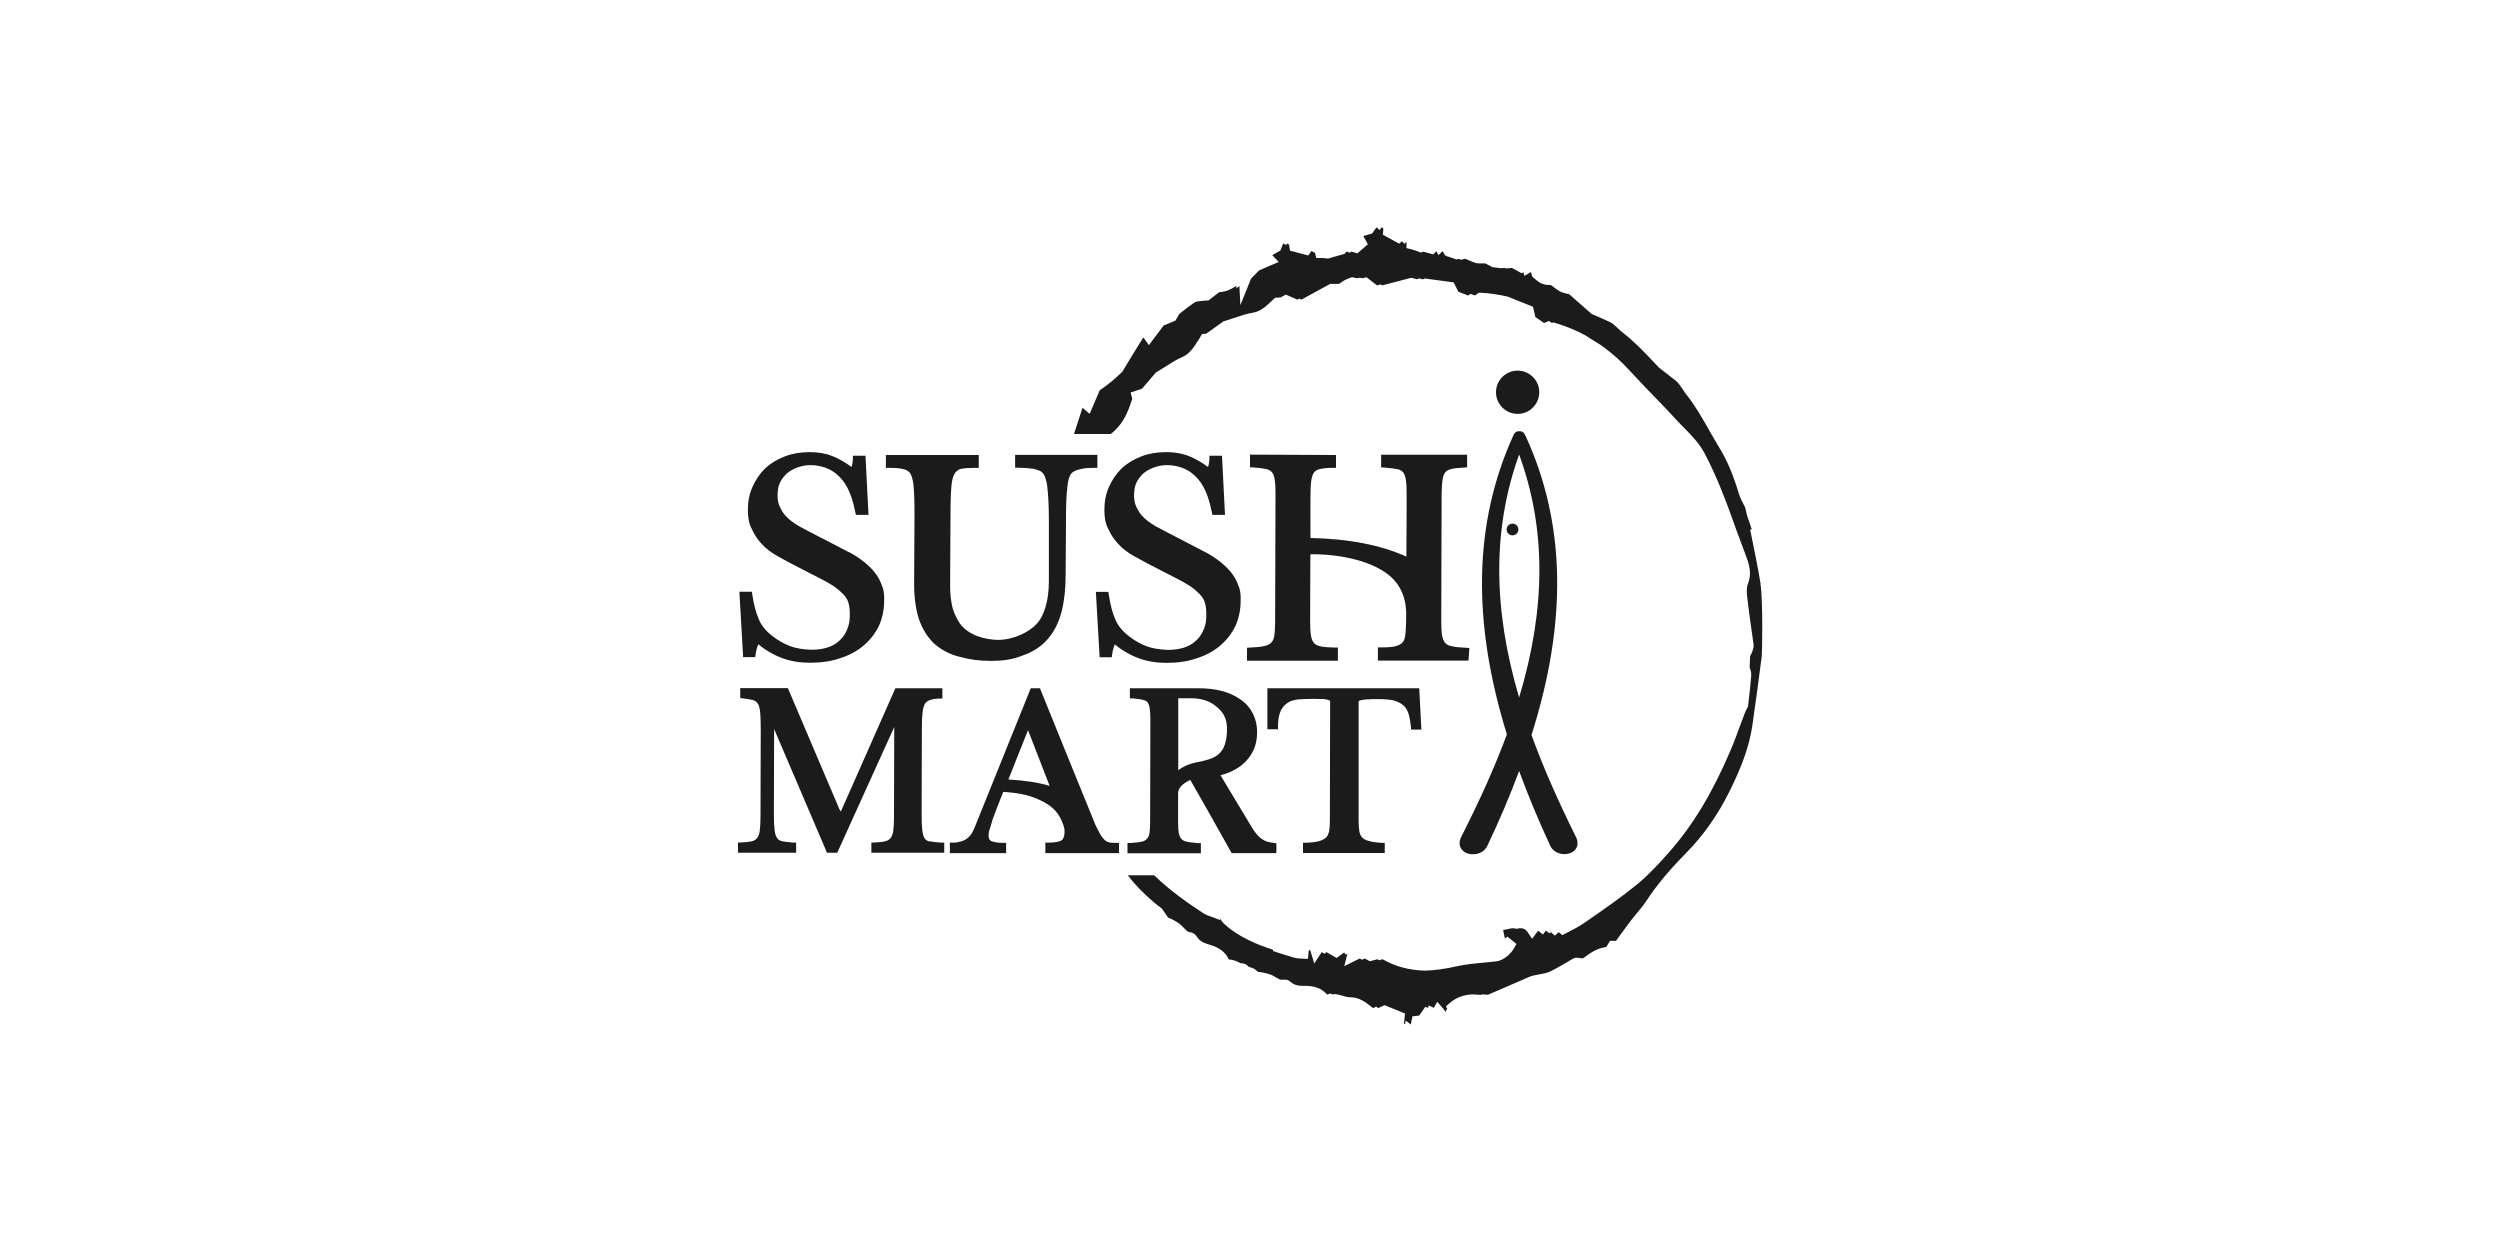
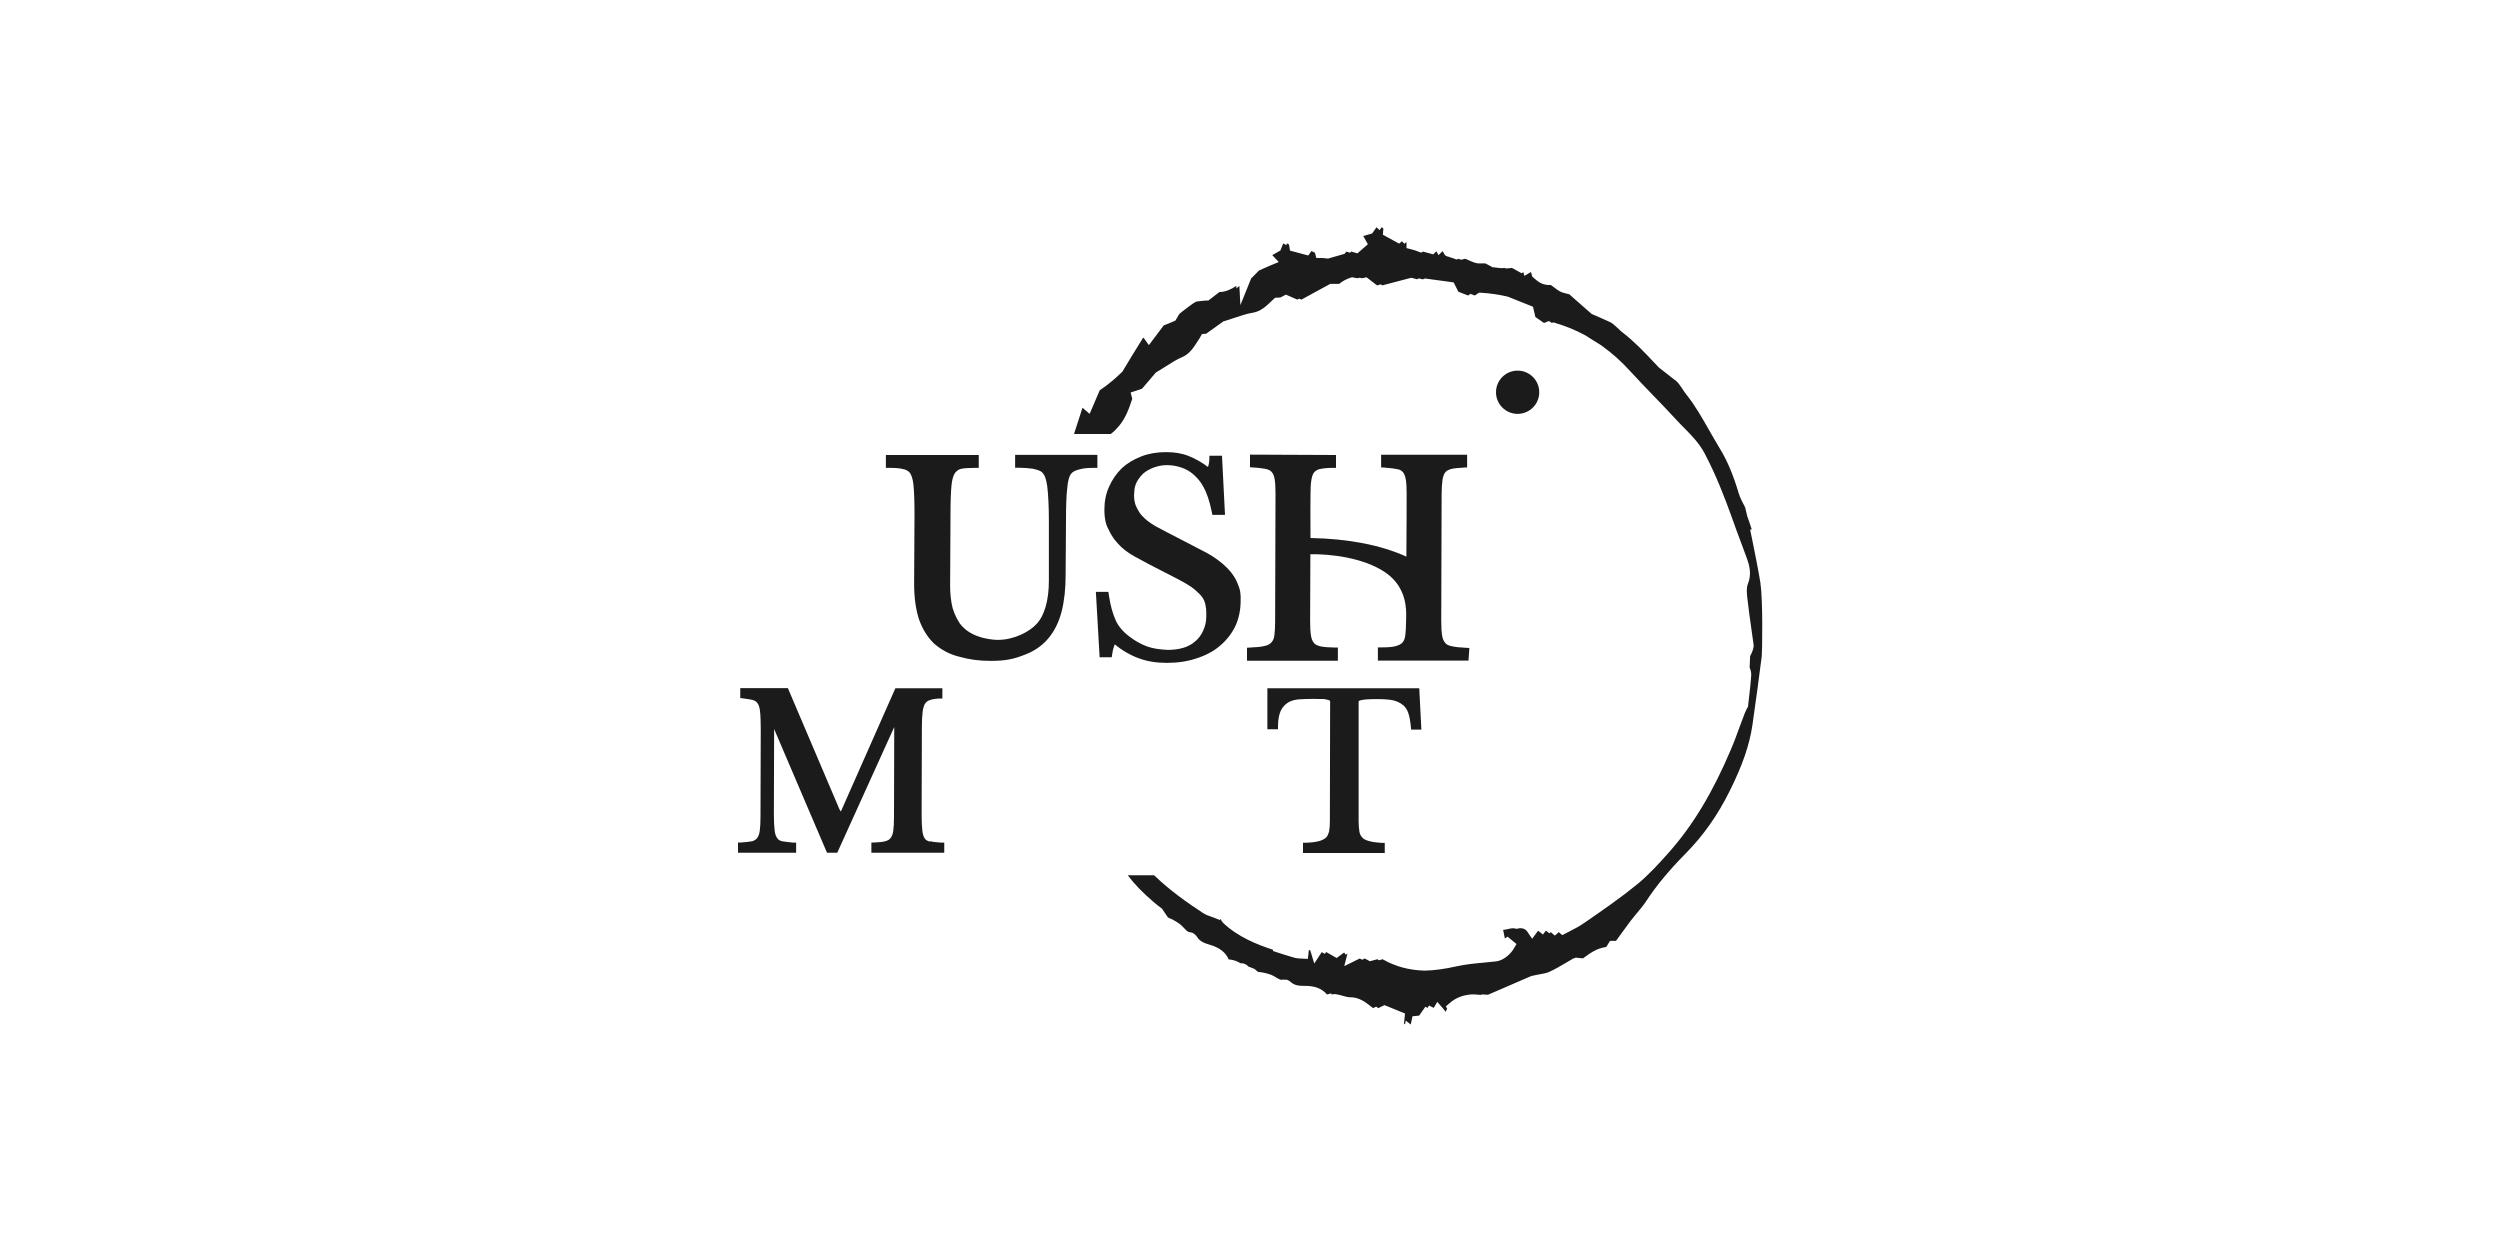
<svg xmlns="http://www.w3.org/2000/svg" id="Calque_1" data-name="Calque 1" viewBox="0 0 200 100" width="200" height="100">
  <defs>
    <style>
      .cls-1 {
        fill: none;
      }

      .cls-2 {
        fill: #1b1b1b;
      }
    </style>
  </defs>
  <rect class="cls-1" y="0" width="200" height="100" />
  <g>
    <circle class="cls-2" cx="121.41" cy="31.38" r="1.73" />
    <path class="cls-2" d="M140.84,46.67c-.18-1.11-.41-2.24-.63-3.33l-.2-.98h.13c-.11-.35-.22-.68-.33-.98l-.02-.05-.05-.2c-.04-.17-.08-.35-.13-.55-.03-.05-.06-.11-.09-.17-.13-.25-.32-.59-.43-.97-.43-1.44-.9-2.57-1.5-3.55-.29-.48-.57-.97-.84-1.44-.56-.99-1.14-2.01-1.85-2.9-.11-.13-.19-.27-.28-.4-.06-.09-.12-.18-.18-.26l-.05-.07c-.09-.12-.17-.23-.25-.3-.44-.35-.89-.7-1.33-1.04l-.11-.09c-.13-.13-.25-.26-.38-.4-.78-.83-1.59-1.68-2.5-2.38-.14-.1-.25-.22-.37-.33-.08-.08-.16-.15-.23-.21l-.06-.05c-.11-.1-.22-.19-.31-.23-.46-.21-.92-.42-1.44-.64l-.07-.03-.06-.05c-.33-.29-.65-.57-.97-.85-.26-.23-.52-.46-.77-.68-.06-.01-.12-.03-.17-.04-.2-.05-.39-.09-.58-.19-.17-.09-.31-.21-.45-.31-.09-.07-.22-.17-.28-.2-.66.04-1.03-.28-1.27-.49-.03-.03-.06-.05-.09-.08l-.12-.1-.1-.37-.53.31-.08-.3-.14.09-.78-.43c-.11.02-.24.03-.38.04h-.13s-.07-.04-.07-.04c-.06.01-.12.02-.19.02h-.04s-.04,0-.04,0c-.2-.01-.41-.04-.63-.07h-.08s-.07-.05-.07-.05c-.17-.09-.33-.17-.5-.26-.06,0-.12,0-.17,0-.1,0-.19,0-.27,0h-.15c-.07-.02-.13-.03-.2-.04-.18-.05-.35-.13-.51-.2-.1-.05-.25-.12-.32-.13-.06.02-.12.03-.18.05l-.14.03-.13-.05s-.06-.02-.08-.02c0,0,0,0,0,0l-.16.05-.15-.06c-.09-.03-.18-.07-.27-.09-.04-.01-.08-.03-.12-.04-.05-.02-.09-.03-.14-.05h-.04s-.19-.1-.19-.1l-.19-.33-.33.32-.17-.31-.25.25-.81-.22-.16.08-.19-.07c-.2-.08-.41-.15-.61-.2l-.37-.09v-.38s0-.08-.01-.11l-.16.14-.2-.2-.22.19-1.3-.71.04-.49-.13-.12-.17.24-.25-.23-.35.5-.71.2.37.66-.84.73-.5-.15-.08.1-.3-.09-.15.18-.14.04c-.21.06-.41.12-.6.17-.15.04-.3.08-.45.13l-.09.03h-.1c-.2-.03-.35-.04-.49-.04h-.38s-.1-.36-.1-.36c-.01-.04-.02-.07-.03-.1l-.02.03-.24-.13-.26.36-1.46-.39-.08-.49-.16-.09-.06.14-.24-.14-.23.57-.65.37.52.55-.65.27c-.22.09-.43.18-.64.28-.1.04-.19.09-.29.13l-.63.64-.86,2.13-.08-1.53-.24.19v-.2c-.41.27-.84.48-1.37.5-.26.21-.51.4-.75.58l-.12.09h-.15c-.31.02-.54.05-.76.08-.05,0-.15.04-.32.16-.29.2-.57.42-.84.63-.09.07-.17.13-.25.2l-.32.54-.14.06c-.27.12-.53.22-.79.32l-1.19,1.58-.43-.6-.05.04c-.58.93-1.11,1.79-1.62,2.65l-.03.05-.05.04c-.57.56-1.15,1.03-1.75,1.43l-.81,1.89-.57-.49c-.22.66-.45,1.37-.68,2.1h2.93s.01,0,.02-.01c.23-.17.44-.38.65-.63.51-.61.79-1.35,1.06-2.17l-.13-.51.43-.14c.14-.05.28-.09.42-.14l.06-.02,1.11-1.3.07-.04c.26-.16.49-.3.71-.44.47-.3.87-.56,1.32-.75.59-.25.91-.75,1.28-1.33.06-.09.11-.18.17-.26v-.02s.14-.24.14-.24l.33-.02,1.38-.99.08-.02c.29-.09.55-.18.8-.26.52-.18.98-.33,1.46-.41.64-.1,1.07-.51,1.56-.98l.24-.22.42-.02.44-.23.92.4.14-.08.18.08,2.31-1.26h.34s0,0,0,0h.37c.3-.23.6-.4.91-.49l.12-.04.43.08.17-.04.23.04.33-.08.84.65.31-.08.11.08,2.33-.61.44.12s0,0,.01,0l.16-.07.3.08s.03-.02.05-.02l.13-.05,2.29.31.38.75.78.3.19-.13.35.13.32-.22h.17c.7.04,1.4.14,2.09.3l.1.03,1.97.79.19.82.69.48.4-.16.23.16.12-.05.16.05c.84.25,1.65.58,2.42,1l.03.02.36.23c.3.19.61.38.91.57l.02.02c.79.57,1.55,1.24,2.25,2.02.6.65,1.22,1.3,1.82,1.92.63.65,1.28,1.32,1.9,2,.19.21.4.42.6.62.59.6,1.21,1.23,1.64,2.05.93,1.77,1.62,3.58,2.17,5.11.23.66.48,1.33.72,1.97.15.4.29.79.44,1.19.25.68.44,1.35.12,2.16-.12.29-.09.73-.05,1.07.1.91.23,1.83.36,2.73.05.36.1.72.15,1.08h0c.02.25-.12.6-.28.89l-.04.9s0,0,0,.01c.06.15.14.37.13.62-.04.56-.1,1.12-.17,1.71-.03.23-.05.46-.08.71v.08s-.05.08-.05.08c-.01.02-.03.05-.05.09-.05.09-.11.22-.16.34-.13.35-.26.7-.39,1.04-.23.63-.47,1.29-.74,1.92-1.45,3.41-3.01,6.01-4.93,8.18-.77.87-1.6,1.79-2.55,2.57-1.3,1.06-2.7,2.03-4.06,2.97l-.19.13c-.42.29-.87.52-1.3.74l-.45.23-.28-.24-.31.28-.33-.28-.1.1-.29-.22-.23.31-.39-.3-.48.64-.38-.56c-.16-.24-.44-.33-.75-.26l-.11.03-.11-.03c-.12-.03-.24-.03-.38,0-.19.05-.37.08-.56.11-.01,0-.02,0-.03,0l.14.69.21-.15.72.59-.21.36c-.26.45-.85.97-1.42,1.03-.33.04-.66.07-.99.1-.76.07-1.48.14-2.19.3-.94.21-1.76.32-2.5.34h-.01s-.01,0-.01,0c-1.26-.03-2.37-.33-3.38-.91l-.29.08-.13-.08-.6.16-.41-.22-.21.1-.19-.1-1.24.61.26-1.01-.14.1-.13-.18-.6.44-.84-.48-.1.15-.25-.14-.6.91-.3-.99s-.01-.04-.02-.06l-.11-.03-.08.71-.45-.02c-.21,0-.45-.02-.69-.09-.47-.14-.9-.27-1.32-.41l-.33-.11v-.1c-1.21-.39-2.81-1.02-3.99-2.15-.09-.09-.16-.2-.19-.31,0,0-.01,0-.02,0l-.04.09-.44-.18c-.07-.03-.14-.05-.22-.08-.22-.07-.47-.16-.7-.31-1.25-.82-2.64-1.79-3.91-3.02h-2.11c.53.71,1.21,1.41,2.09,2.16.18.15.36.3.58.46l.06.04.04.06c.17.25.32.46.45.66.32.13.61.29.87.47.17.12.3.26.42.38.21.23.31.32.47.33.3.02.5.27.57.38.21.34.56.49,1.01.62.77.22,1.28.61,1.52,1.18.39.01.71.16.94.3.24-.02.48.08.64.27.13.04.26.1.42.16l.07.03.09.08c.06.05.12.1.18.15.34.03.66.1.95.2.19.06.36.16.5.25.23.13.36.21.5.18l.09-.02.09.02s.05,0,.07,0h.12s.11.05.11.05c.09.05.16.1.2.14.29.26.66.31,1.12.3.79-.01,1.38.22,1.77.69l.32-.09.06.09c.05-.01.11-.02.17-.03h.07s.07,0,.07,0c.21.03.41.09.59.14.2.06.39.11.55.11,0,0,.02,0,.03,0,.71,0,1.21.39,1.61.7.07.06.15.11.22.17l.24-.12.17.12.5-.24,1.64.67-.08.81.08.06.06-.3.4.31.14-.66.53-.05.5-.71.18.09.11-.19.38.19.28-.48.45.51c.07.08.12.15.17.22.02.02.03.05.05.07l.12-.26-.1-.18.3-.26c.49-.43,1.08-.66,1.8-.7h.03s.03,0,.03,0c.16,0,.32.02.48.03.06,0,.12,0,.18.01l.08-.04.28.02c.06,0,.13,0,.19.01l3.49-1.51h.04c.19-.05.36-.08.53-.11.33-.06.61-.11.84-.21.46-.21.92-.48,1.36-.74.16-.09.31-.18.46-.27l.14-.08h.07s.08-.05.08-.05l.59.06c.55-.41,1.11-.82,1.86-.91l.3-.49h.48c.09-.12.18-.24.26-.36.31-.43.6-.83.9-1.23.17-.22.35-.43.52-.64.27-.32.52-.62.73-.94.8-1.23,1.81-2.45,3.18-3.84,1.4-1.42,2.55-3.05,3.51-4.99,1.01-2.03,1.57-3.64,1.81-5.24.17-1.13.67-4.83.75-5.53.04-.33.1-4.5-.1-5.77Z" />
    <g>
-       <path class="cls-2" d="M67.9,44.17c-.3-.16-.97-.5-1.67-.87-.97-.5-2.08-1.07-2.3-1.2-.46-.27-.81-.54-1.03-.78-.2-.18-.42-.55-.53-.82-.14-.28-.2-.74-.15-1.15.02-.28.05-.81.71-1.46.47-.41,1.21-.68,1.89-.68.83,0,1.63.28,2.15.76.53.47,1.08,1.15,1.45,2.97l.05.25h1.01l-.24-4.73h-1.01v.32c0,.13-.05.41-.11.58-.39-.31-1.08-.71-1.55-.88-.52-.21-1.12-.31-1.8-.31-.73,0-1.39.11-1.98.34-.62.24-1.15.56-1.58.96-.44.44-.77.93-1.01,1.48-.25.55-.37,1.16-.37,1.86,0,.63.1,1.12.32,1.52.33.72.7,1.12,1.04,1.44.42.39.89.67,1.45.96.34.2,1.2.64,2.02,1.06.69.35,1.35.69,1.55.81.44.25.79.49,1.04.74.28.26.4.38.55.68.19.44.19.93.18,1.25v.09c0,.74-.37,1.54-.91,1.96-.5.44-1.24.66-2.17.66-.67-.03-1.19-.11-1.64-.27-.48-.17-1.05-.49-1.46-.82-.5-.38-.89-.85-1.08-1.31-.24-.56-.4-1.13-.53-1.97l-.04-.27h-1l.3,5.23h.97l.04-.28c.04-.29.13-.61.21-.75.53.46,1.32.91,1.94,1.12.64.24,1.38.36,2.21.36.89,0,1.66-.12,2.35-.35.73-.23,1.37-.56,1.9-1.01.53-.45.92-.94,1.24-1.58.28-.62.42-1.3.42-2.01.03-.56-.04-.96-.26-1.44-.48-1.21-1.81-2.07-2.56-2.47Z" />
      <path class="cls-2" d="M87.8,36.39h-6.59v1.03h.32c.4,0,.75.03,1.01.07h.05c.22.05.59.13.76.28.25.25.34.56.43,1.13.08.67.13,1.64.13,2.74v4.85c0,1.5-.35,2.75-.97,3.41-.57.64-1.82,1.29-3.1,1.29-.19,0-1.9-.03-2.87-1.09-.27-.27-.6-.9-.76-1.45-.13-.52-.2-1.13-.2-1.76l.03-5.77c0-1.01.03-1.76.08-2.3.04-.45.15-.8.29-1,.17-.19.31-.28.5-.32.27-.05.62-.07,1.07-.07h.32v-1.03h-7.43v1.03h.32c.49,0,.81.03,1.07.1.19.03.35.12.48.24.18.2.29.55.34,1.05.05.51.08,1.28.08,2.3l-.03,5.59c0,1.09.13,2.04.39,2.84.29.8.68,1.43,1.22,1.95.61.52,1.27.86,2.01,1.04.85.23,1.56.33,2.52.33,1.06,0,1.76-.12,2.57-.44.81-.28,1.49-.73,2-1.33.5-.58.87-1.32,1.09-2.18.22-.87.32-1.83.32-2.94l.03-4.33c0-1.22.03-2.02.1-2.6.05-.6.15-.95.32-1.16.19-.24.59-.33.79-.37.21-.06.52-.09.98-.09h.32v-1.03Z" />
      <path class="cls-2" d="M96.42,44.17c-.3-.16-.97-.5-1.67-.87-.97-.5-2.08-1.07-2.3-1.2-.46-.27-.81-.54-1.03-.78-.2-.18-.42-.55-.53-.82-.14-.28-.2-.74-.15-1.15.02-.28.05-.81.71-1.46.47-.41,1.21-.68,1.89-.68.83,0,1.63.28,2.15.76.53.47,1.08,1.15,1.45,2.97l.05.25h1.01l-.24-4.73h-1.01v.32c0,.13-.05.41-.11.58-.39-.31-1.08-.71-1.55-.88-.52-.21-1.12-.31-1.8-.31-.73,0-1.39.11-1.98.34-.62.24-1.15.56-1.58.96-.44.44-.77.93-1.01,1.48-.25.55-.37,1.16-.37,1.86,0,.63.1,1.12.32,1.52.33.72.7,1.11,1.04,1.44.42.39.89.67,1.45.96.34.2,1.2.64,2.02,1.06.69.35,1.35.69,1.55.81.44.25.79.49,1.04.74.28.26.4.38.55.68.19.44.19.93.18,1.25v.1c0,.74-.37,1.54-.91,1.96-.5.44-1.24.66-2.17.66-.67-.03-1.19-.11-1.64-.27-.48-.17-1.05-.49-1.46-.82-.5-.38-.89-.85-1.08-1.31-.24-.56-.4-1.13-.53-1.97l-.04-.27h-1l.3,5.23h.97l.04-.28c.04-.29.13-.61.21-.75.53.46,1.32.91,1.94,1.12.64.24,1.38.36,2.21.36.89,0,1.66-.12,2.35-.35.73-.23,1.37-.56,1.9-1.01.53-.45.92-.94,1.24-1.58.28-.62.42-1.3.42-2.01.03-.56-.04-.96-.26-1.44-.48-1.21-1.81-2.07-2.56-2.47Z" />
      <path class="cls-2" d="M117.25,51.82c-.45-.02-.82-.05-1.14-.13-.24-.04-.4-.15-.47-.23-.15-.17-.23-.36-.27-.61-.05-.3-.07-.7-.07-1.21l.03-10.05h0c0-.51.03-.91.07-1.21.05-.28.11-.46.23-.6.07-.1.21-.18.43-.25.26-.07.6-.1,1.01-.12l.3-.02v-1.01h-6.88v1.01l.3.02c.45.03.79.08,1.03.13.17.03.33.12.42.24.1.12.17.29.22.56.05.26.07.64.07,1.1,0,.04,0,3.63-.02,5.09-2.05-.93-4.63-1.43-7.67-1.49-.02-1.18,0-3.44,0-3.46,0-.49.02-.88.07-1.18.05-.3.12-.49.22-.61.09-.11.25-.21.42-.26.33-.07.67-.1,1.01-.1h.32v-1.03l-6.88-.03v1.01l.3.02c.48.03.84.09.99.12.24.07.38.14.45.25l.03.04c.09.09.15.25.2.51.05.3.07.66.07,1.13l-.03,10.34c0,.45-.03.83-.07,1.12-.05.28-.18.44-.25.51-.12.12-.31.22-.54.26-.26.07-.63.1-1.09.12l-.3.02v1.04h7.27v-1.06h-.32c-.37,0-.74-.03-1.07-.09-.27-.07-.43-.15-.52-.27-.12-.14-.2-.33-.24-.58-.05-.3-.07-.7-.07-1.21l.02-5.31c1.52-.03,4.2.24,5.99,1.45,1.75,1.19,1.69,3.03,1.67,3.63v.12c0,.39-.03,1.11-.08,1.36-.04.25-.12.42-.25.54-.1.1-.28.19-.54.26-.23.06-.57.09-1.07.09h-.32v1.06h7.25l.07-1.01-.32-.02Z" />
    </g>
    <g>
      <path class="cls-2" d="M74.4,67.33c-.22-.06-.33-.12-.41-.24-.07-.09-.16-.27-.2-.62-.04-.3-.06-.73-.06-1.27l.02-7.04c0-.5.02-.9.06-1.21.03-.26.1-.49.18-.64.12-.17.23-.25.4-.3.17-.07.41-.11.76-.13h.24v-.82h-3.76l-4.36,9.86s-.08-.1-.12-.19l-4.12-9.68h-3.81v.79l.22.03c.28.04.6.08.79.13.2.07.31.15.39.29.11.14.16.41.18.6.04.27.06.93.06,1.41l-.02,6.98c0,.51-.02.9-.06,1.19-.03.24-.11.44-.21.58-.1.12-.25.21-.4.25-.19.03-.5.08-.89.1h-.24v.82h4.65v-.81h-.24c-.4-.04-.71-.08-.88-.11-.2-.05-.31-.12-.4-.26-.1-.13-.17-.34-.2-.62-.04-.3-.06-.73-.06-1.27l.02-6.83,4.23,9.9h.82l4.56-10.06-.02,7.14c0,.5-.02.9-.06,1.18-.04.26-.11.44-.23.58-.08.11-.22.19-.41.24-.21.06-.5.08-.87.1h-.24v.82h5.83v-.81h-.24c-.37-.03-.67-.05-.87-.11Z" />
-       <path class="cls-2" d="M88.58,67.34c-.15-.07-.29-.2-.45-.43-.13-.17-.3-.52-.45-.83l-.05-.1c-.16-.37-4.33-10.65-4.37-10.76l-.06-.16h-.74l-4.38,10.87c-.07.19-.17.41-.26.6-.23.43-.55.69-.99.8h-.05c-.14.05-.25.08-.54.08h-.25v.84h4.5v-.82h-.25c-.51,0-.92-.1-1.02-.2-.07-.07-.19-.19-.1-.71.02-.07.06-.22.12-.38.07-.22.14-.46.17-.59.07-.22.61-1.61.85-2.2.37.02,1.29.09,2.13.34.79.26,1.25.53,1.59.77.66.48.9,1.08.99,1.29.05.11.11.27.13.36l.06.25v.27c0,.22-.08.49-.23.59-.1.07-.37.19-1.05.19h-.25v.84h5.89v-.82h-.25c-.2,0-.49,0-.67-.08ZM83.97,62.87c-.89-.27-1.94-.43-3.3-.51.33-.85,1.16-2.92,1.57-3.95l1.73,4.46Z" />
-       <path class="cls-2" d="M101.02,67.16c-.29-.16-.64-.56-.89-1l-2.49-4.14c.86-.22,1.57-.62,2.06-1.15.59-.64.87-1.37.87-2.32,0-1.08-.49-2.03-1.35-2.61-.93-.62-1.95-.88-3.42-.88h-5.41v.81h.24c.33.04.61.06.81.12.15.03.28.09.36.19.08.1.13.23.17.45.04.21.06.52.06.88l-.02,8.29c0,.36-.02.67-.06.9-.03.16-.1.31-.22.43-.08.09-.21.16-.4.21-.19.03-.5.08-.89.1h-.24v.82h5.87v-.81h-.24c-.39-.03-.67-.07-.89-.11-.21-.06-.34-.12-.43-.23-.08-.08-.15-.22-.2-.41-.04-.2-.06-.52-.06-.84v-2.42c0-.51.58-.86.97-1.05.44.74,2.11,3.71,3.24,5.73l.07.13h3.58v-.79l-.22-.03c-.45-.06-.63-.11-.85-.26ZM98.16,58.38c-.02,1-.25,1.63-.72,1.99-.43.34-.89.44-1.58.59l-.25.05h0c-.52.11-.99.33-1.35.61v-5.71s0-.05.01-.05c0,0,0,0,0,0h1.01c.84,0,1.51.22,2.05.68.6.5.83,1.01.83,1.82Z" />
      <path class="cls-2" d="M113.51,55.06h-12.12v3.28h.85v-.25c0-.5.08-.94.23-1.25.13-.26.32-.47.56-.63.22-.14.49-.22.85-.26.36-.02.75-.04,1.18-.04.18,0,.36,0,.51.01.13,0,.24,0,.31,0,.18.02.34.06.42.09.05.02.08.04.1.05,0,.03.01.07.01.12l-.02,9.48c0,.33-.02.63-.06.84-.06.23-.13.38-.23.49-.12.12-.32.22-.54.29-.25.07-.59.12-1.08.14h-.24v.82h6.54v-.81h-.24c-.47-.03-.8-.08-1.03-.15-.26-.07-.43-.16-.54-.29-.11-.11-.19-.28-.22-.47-.04-.23-.06-.53-.06-.86v-9.48c0-.08.01-.1.01-.1,0,0,.03-.02.12-.05.12-.03.29-.07.52-.08.24-.02.58-.02.97-.02.52,0,.93.05,1.16.1.31.08.54.19.75.36.18.13.32.33.43.61.11.32.18.71.22,1.14l.02.23h.82l-.17-3.31Z" />
    </g>
    <g>
-       <circle class="cls-2" cx="121" cy="42.36" r=".47" />
-       <path class="cls-2" d="M126.11,67.03h0c-1.54-3.11-2.68-5.72-3.59-8.23,2.89-9.11,2.73-16.94-.47-23.92-.02-.04-.04-.07-.05-.09h0c-.05-.13-.15-.22-.26-.27-.05-.02-.11-.02-.15-.02-.09-.01-.16,0-.23.02-.13.05-.24.16-.28.3,0,.01-.02.03-.03.05-3.15,6.98-3.31,14.79-.5,23.88-.93,2.52-2.1,5.14-3.69,8.28-.26.61.06,1.02.41,1.19.16.08.36.12.56.12.51,0,.94-.24,1.14-.64.98-2.05,1.84-4.08,2.56-6.02.71,1.94,1.55,3.96,2.51,6.02.19.39.63.63,1.12.63.19,0,.37-.04.53-.11.36-.16.68-.57.42-1.2ZM121.53,55.8c-2.12-7.17-2.12-13.54,0-19.44,2.16,5.9,2.16,12.27,0,19.44Z" />
-     </g>
+       </g>
  </g>
</svg>